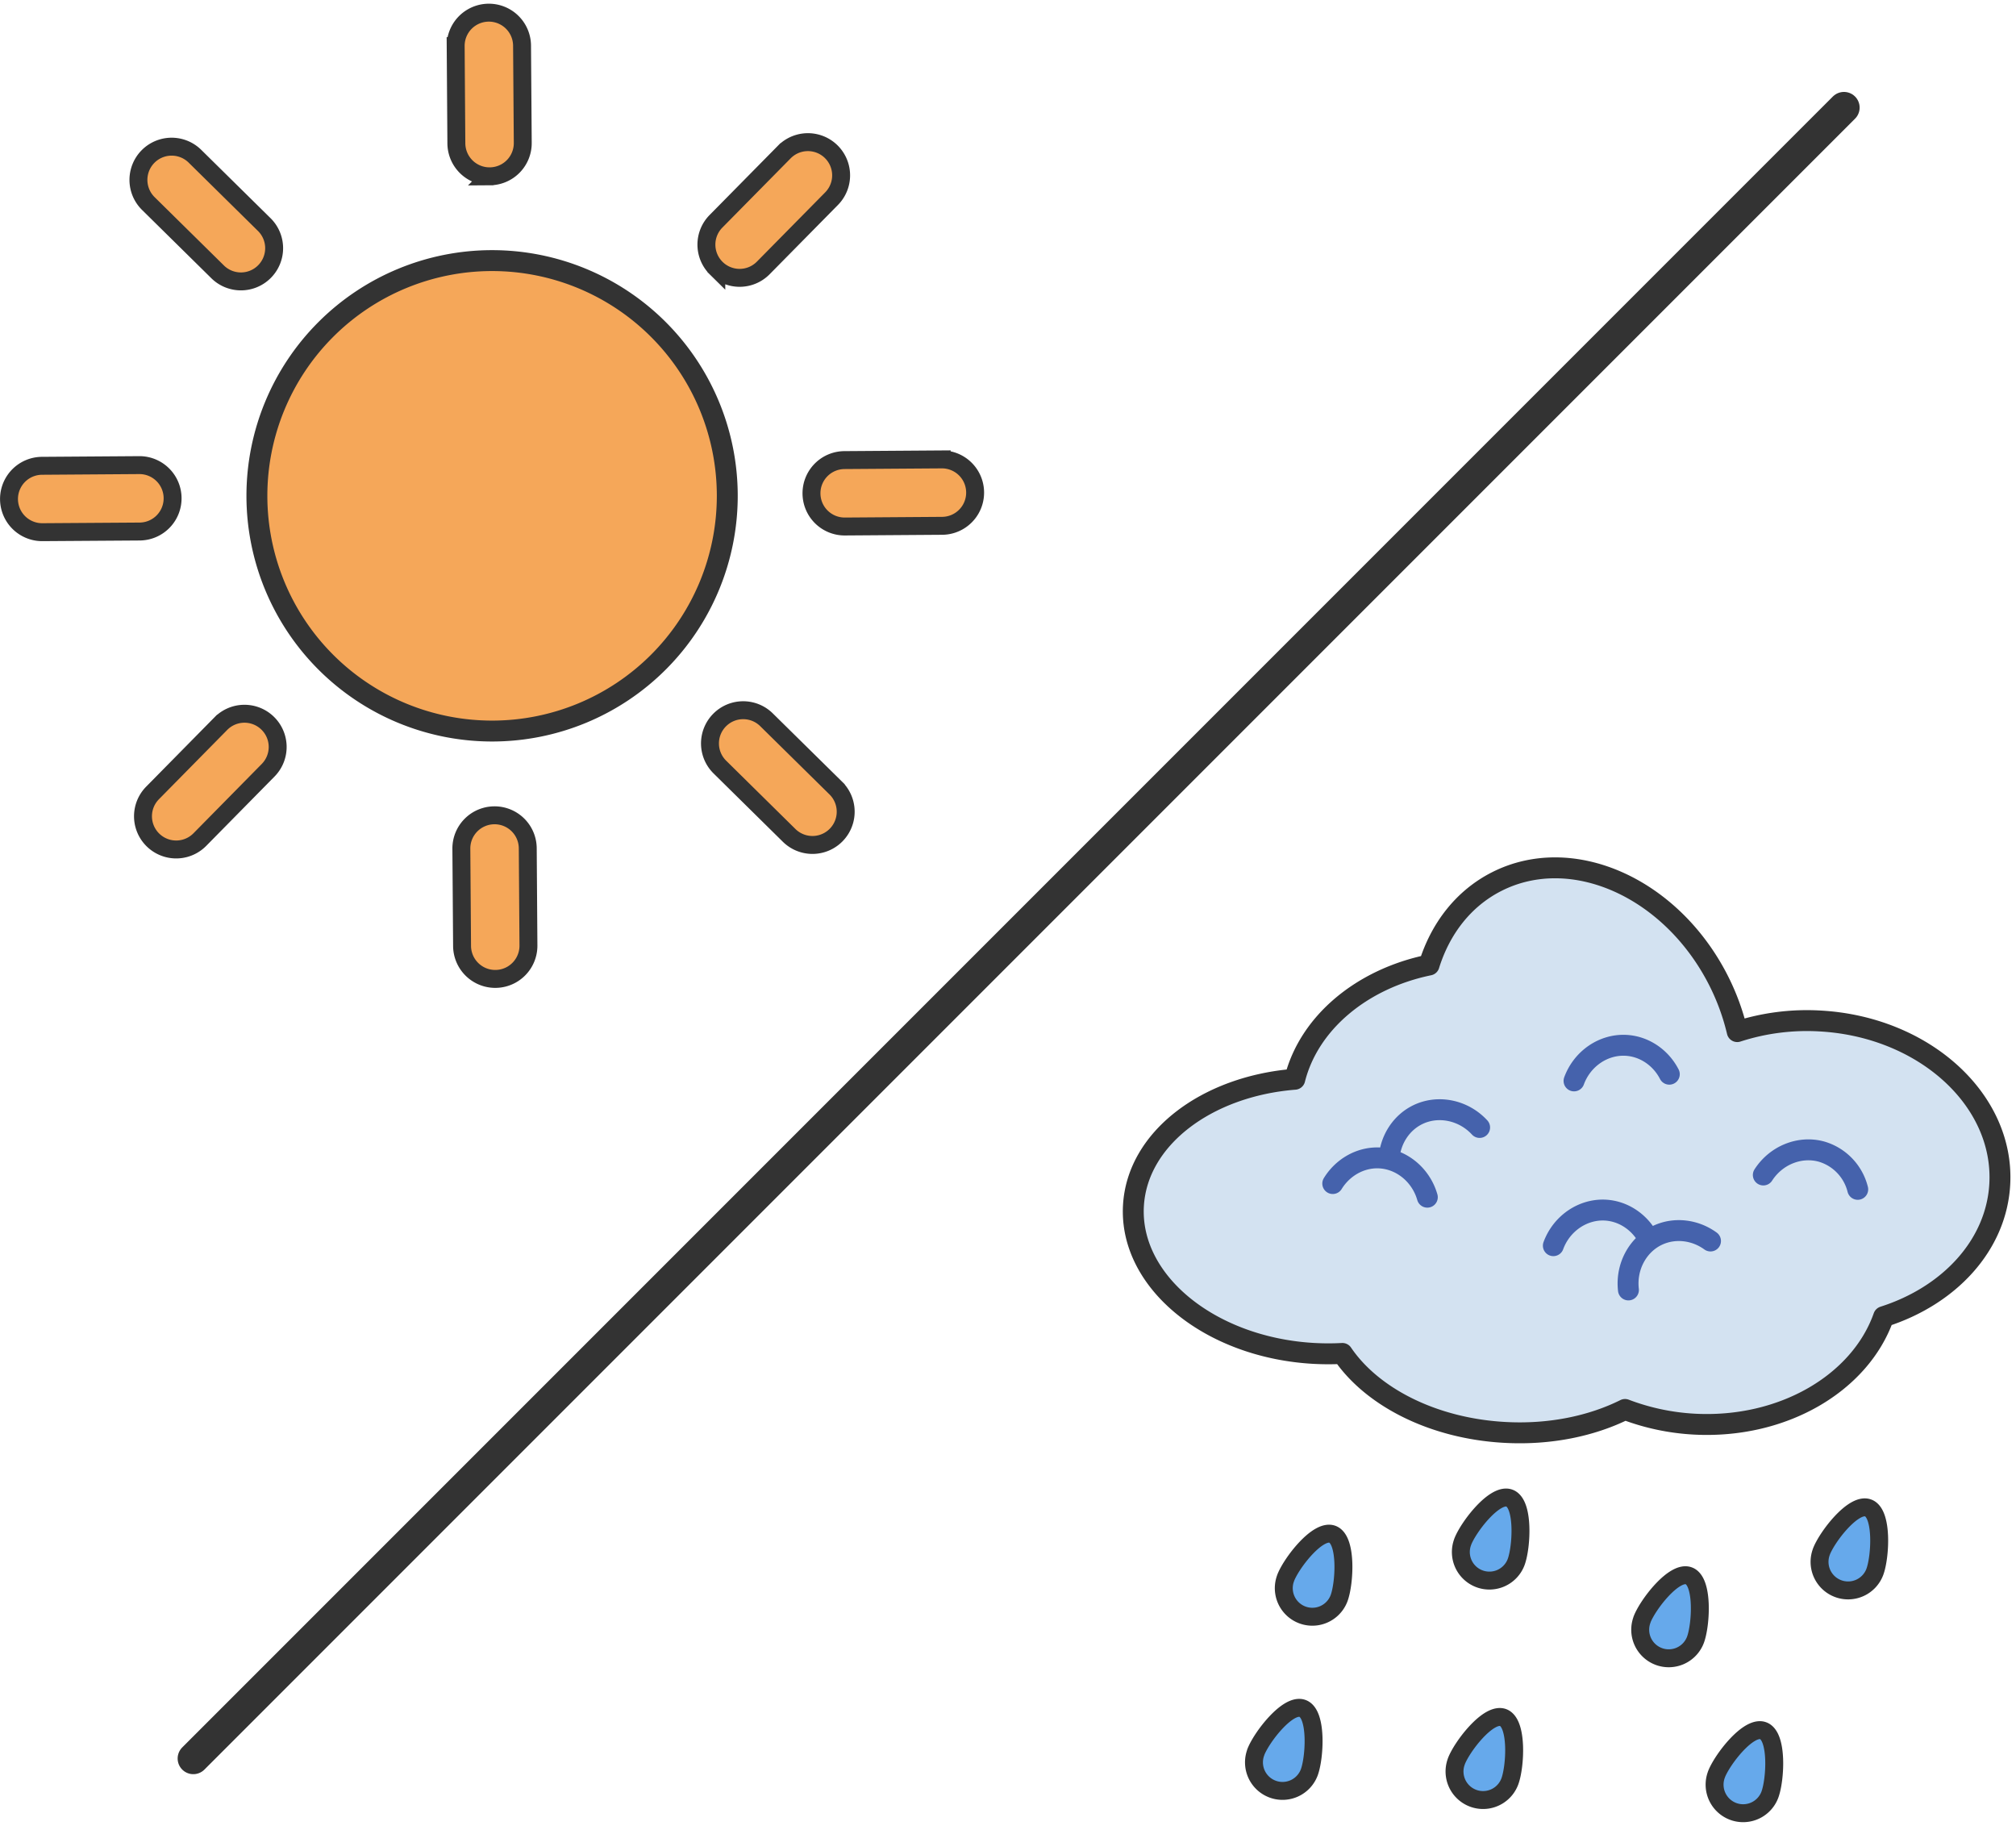
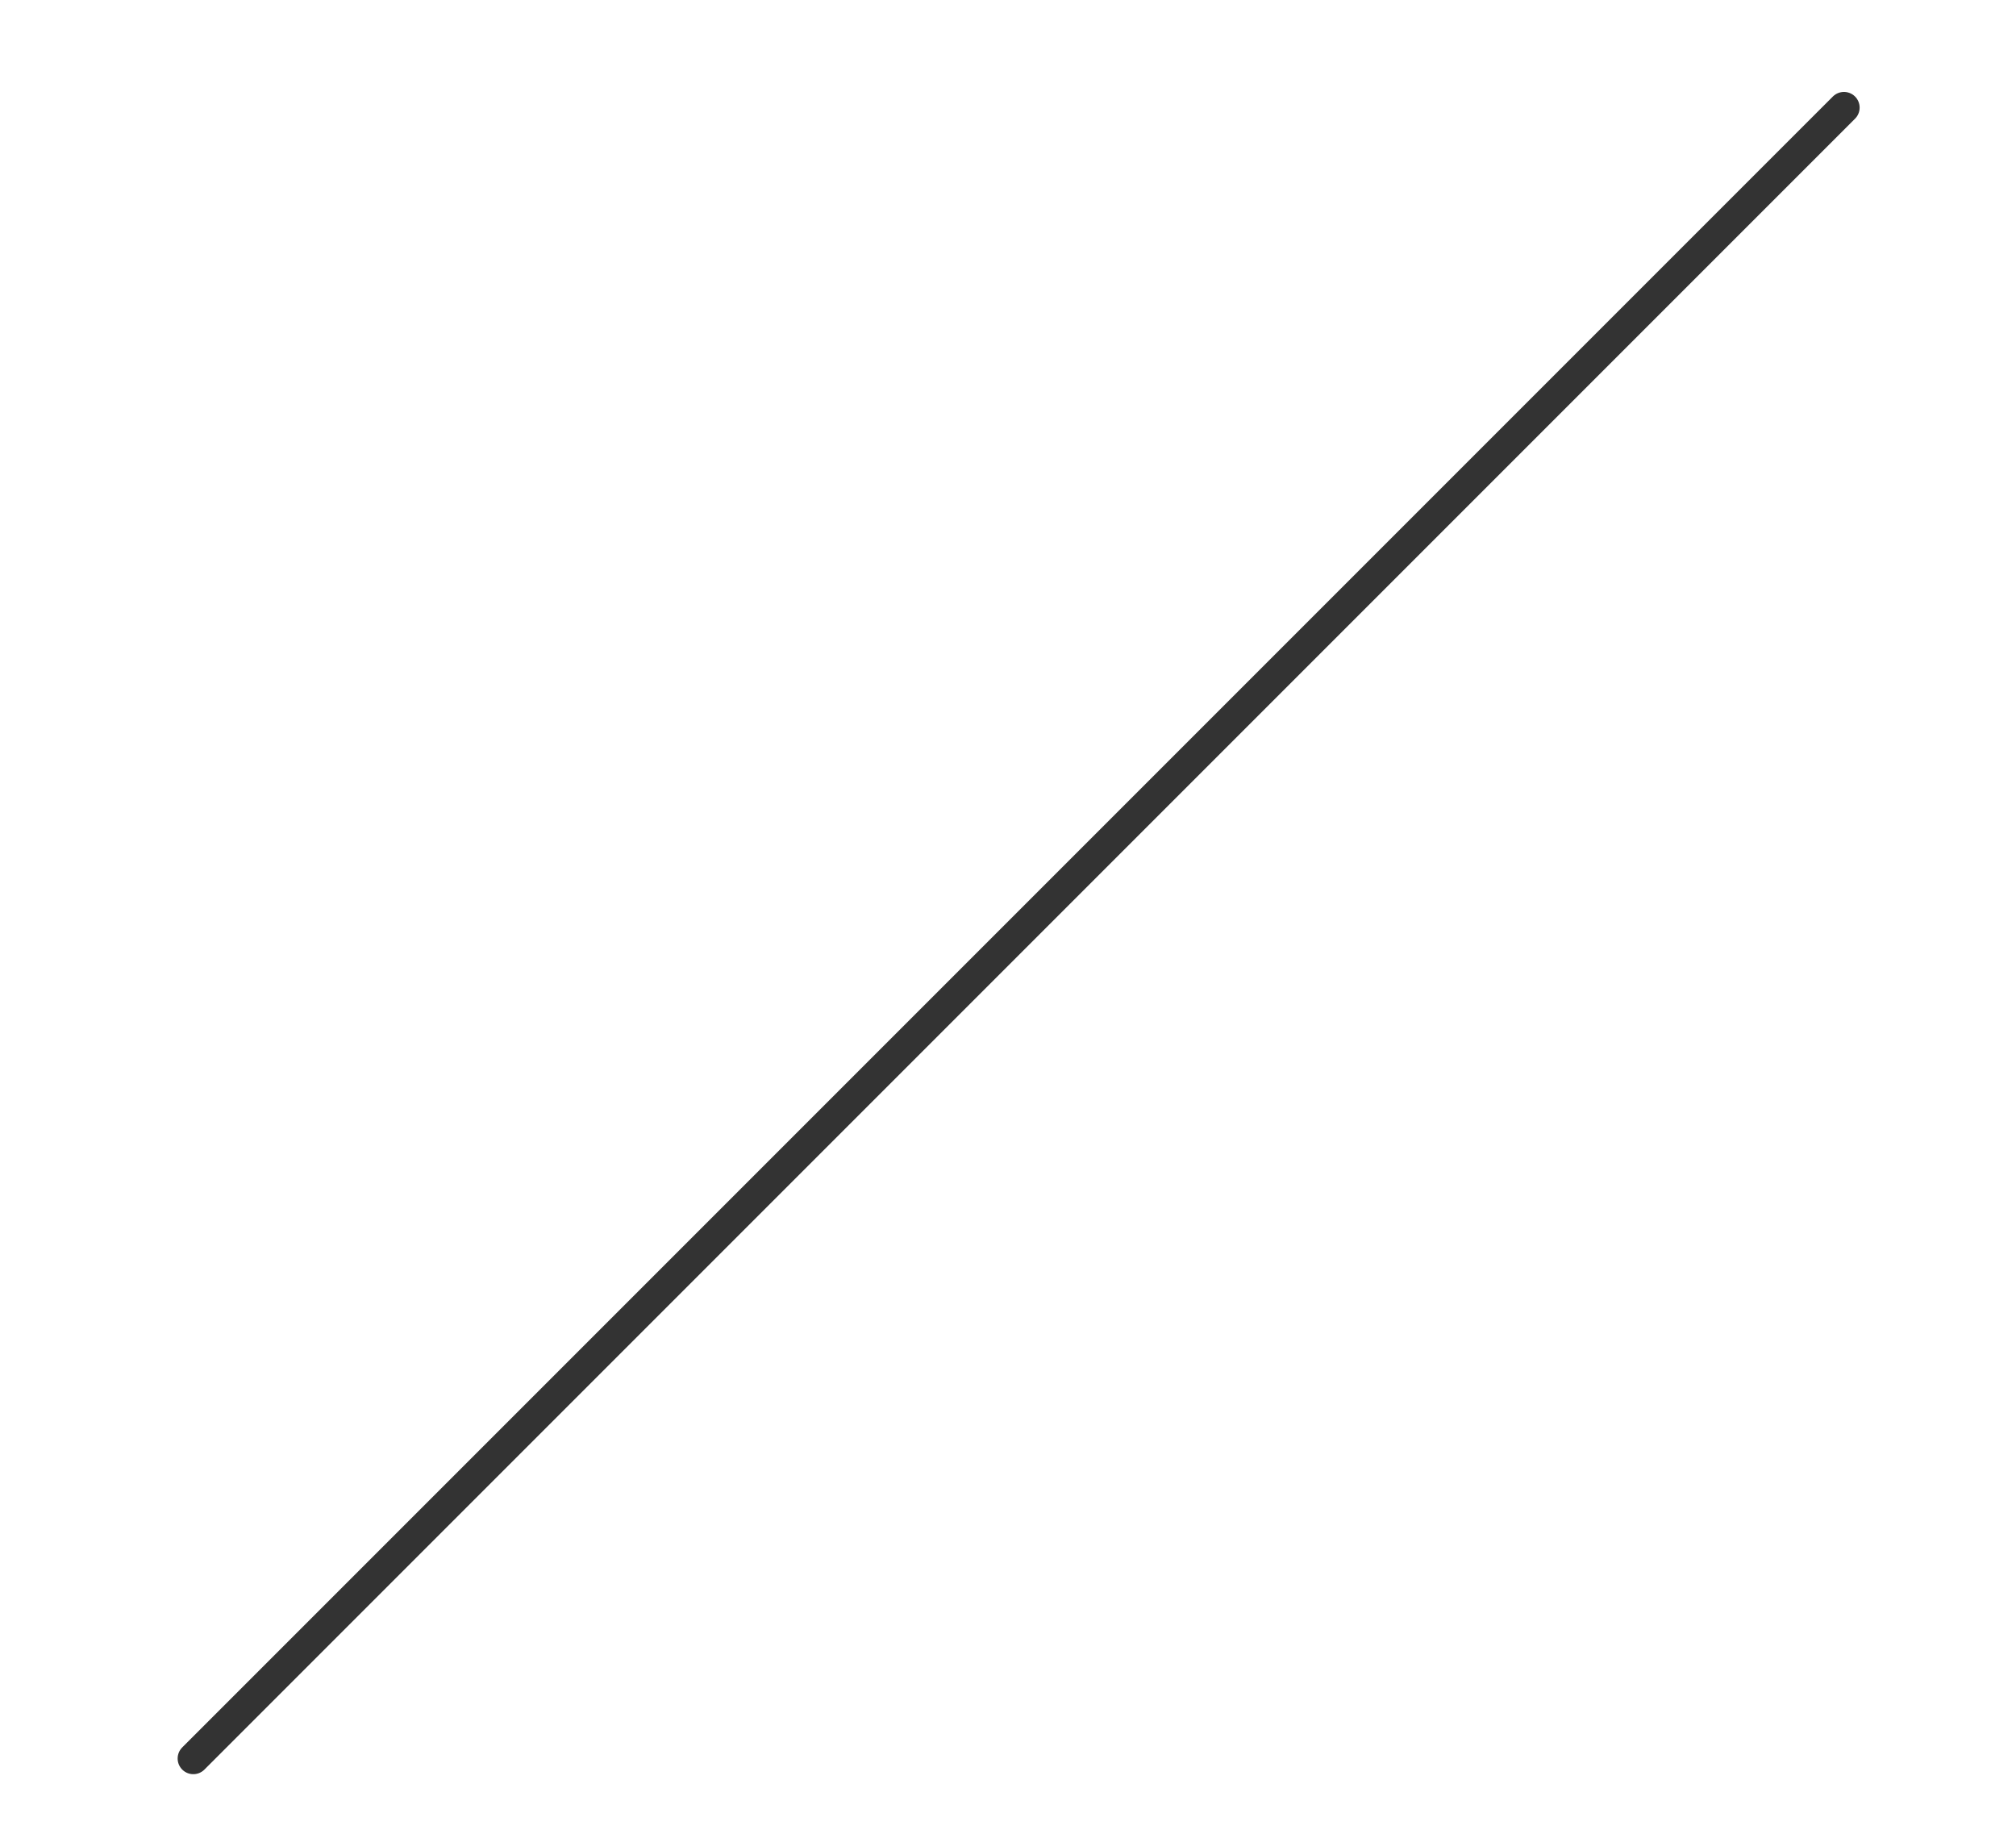
<svg xmlns="http://www.w3.org/2000/svg" width="65" height="59" fill="none" viewBox="0 0 65 59">
-   <path fill="#D3E2F1" stroke="#333" stroke-linecap="round" stroke-linejoin="round" stroke-width=".674" d="M64.477 38.171c.148-2.722-2.451-5.077-5.803-5.258a7.281 7.281 0 0 0-2.662.343 7.43 7.43 0 0 0-.603-1.647c-1.52-2.995-4.721-4.422-7.152-3.189-1.073.544-1.816 1.516-2.181 2.689-2.17.448-3.87 1.86-4.33 3.683-2.846.226-5.084 1.914-5.202 4.084-.133 2.444 2.478 4.573 5.83 4.755.308.016.61.016.907 0 .947 1.398 2.916 2.42 5.24 2.546 1.45.08 2.798-.205 3.873-.74a7.372 7.372 0 0 0 2.23.473c2.867.155 5.355-1.328 6.108-3.464 2.112-.673 3.638-2.299 3.745-4.276v.001Z" />
-   <path stroke="#4562AC" stroke-linecap="round" stroke-linejoin="round" stroke-width=".674" d="M42.971 38.154c.322-.522.883-.842 1.473-.827.717.019 1.364.53 1.576 1.267m-1.233-1.266c.05-.612.408-1.15.942-1.402.648-.306 1.457-.143 1.977.42m7.444 3.66c-.497-.36-1.139-.438-1.678-.197-.655.293-1.056 1.014-.968 1.775m.651-1.642c-.28-.544-.818-.905-1.408-.932-.717-.033-1.4.43-1.664 1.147m9.814-1.816a1.692 1.692 0 0 0-1.17-1.217c-.692-.19-1.458.11-1.874.754m-3.031-3.249c-.28-.544-.818-.904-1.408-.931-.717-.034-1.4.429-1.664 1.147" />
-   <path fill="#66A9EB" stroke="#333" stroke-linecap="round" stroke-linejoin="round" stroke-width=".578" d="M58.724 50.028a.92.92 0 1 0 1.725.644c.177-.477.261-1.882-.215-2.06-.477-.18-1.333.94-1.511 1.416h.001Zm-5.782 2.188a.92.92 0 1 0 1.724.644c.177-.477.262-1.882-.215-2.06-.477-.179-1.333.94-1.511 1.416h.002Zm-5.783-2.505a.92.92 0 0 0 1.725.644c.177-.477.26-1.882-.216-2.06-.477-.179-1.332.94-1.51 1.416h0Zm-.204 7.075a.92.92 0 1 0 1.725.643c.177-.476.26-1.881-.216-2.06-.477-.176-1.332.94-1.51 1.417h.001Zm-6.466-.295a.92.92 0 1 0 1.725.644c.176-.477.26-1.882-.216-2.06-.477-.179-1.332.94-1.511 1.416h.002Zm.961-5.614a.92.92 0 1 0 1.725.643c.177-.476.261-1.881-.215-2.06-.477-.178-1.333.94-1.511 1.417h.001Zm13.89 6.333a.92.92 0 0 0 1.725.644c.177-.477.261-1.882-.215-2.06-.477-.179-1.333.94-1.511 1.416h.001Z" />
-   <path fill="#F5A759" stroke="#333" stroke-miterlimit="10" stroke-width=".674" d="M15.866 23.567a7.583 7.583 0 1 0 0-15.166 7.583 7.583 0 0 0 0 15.166Z" />
-   <path fill="#F5A759" stroke="#333" stroke-miterlimit="10" stroke-width=".578" d="M15.938 26.283a1.07 1.07 0 0 1 1.078 1.063l.022 3.134a1.07 1.07 0 1 1-2.14.015l-.023-3.134a1.07 1.07 0 0 1 1.063-1.078Zm-7.304-2.965a1.07 1.07 0 0 1 .01 1.514l-2.201 2.234a1.07 1.07 0 1 1-1.524-1.504l2.201-2.234a1.07 1.07 0 0 1 1.514-.01Zm-3.069-7.261a1.07 1.07 0 0 1-1.062 1.078l-3.135.021a1.07 1.07 0 1 1-.015-2.14l3.134-.022a1.07 1.07 0 0 1 1.078 1.063ZM8.53 8.753a1.07 1.07 0 0 1-1.514.01L4.782 6.561a1.07 1.07 0 1 1 1.504-1.524L8.52 7.239a1.07 1.07 0 0 1 .01 1.514Zm7.262-3.069a1.07 1.07 0 0 1-1.078-1.063l-.022-3.135a1.07 1.07 0 1 1 2.14-.015l.023 3.135a1.07 1.07 0 0 1-1.063 1.078Zm7.303 2.964a1.07 1.07 0 0 1-.01-1.514l2.202-2.233a1.07 1.07 0 1 1 1.524 1.504l-2.202 2.233a1.07 1.07 0 0 1-1.514.01Zm3.069 7.262a1.07 1.07 0 0 1 1.063-1.078l3.135-.022a1.07 1.07 0 1 1 .015 2.141l-3.135.022a1.07 1.07 0 0 1-1.078-1.063ZM23.2 23.214a1.07 1.07 0 0 1 1.514-.01l2.234 2.201a1.07 1.07 0 1 1-1.505 1.525l-2.233-2.202a1.07 1.07 0 0 1-.01-1.514Z" />
  <path stroke="#333" stroke-linecap="round" stroke-linejoin="round" stroke-width="1.011" d="m59.453 3.469-53.22 53.22" />
</svg>